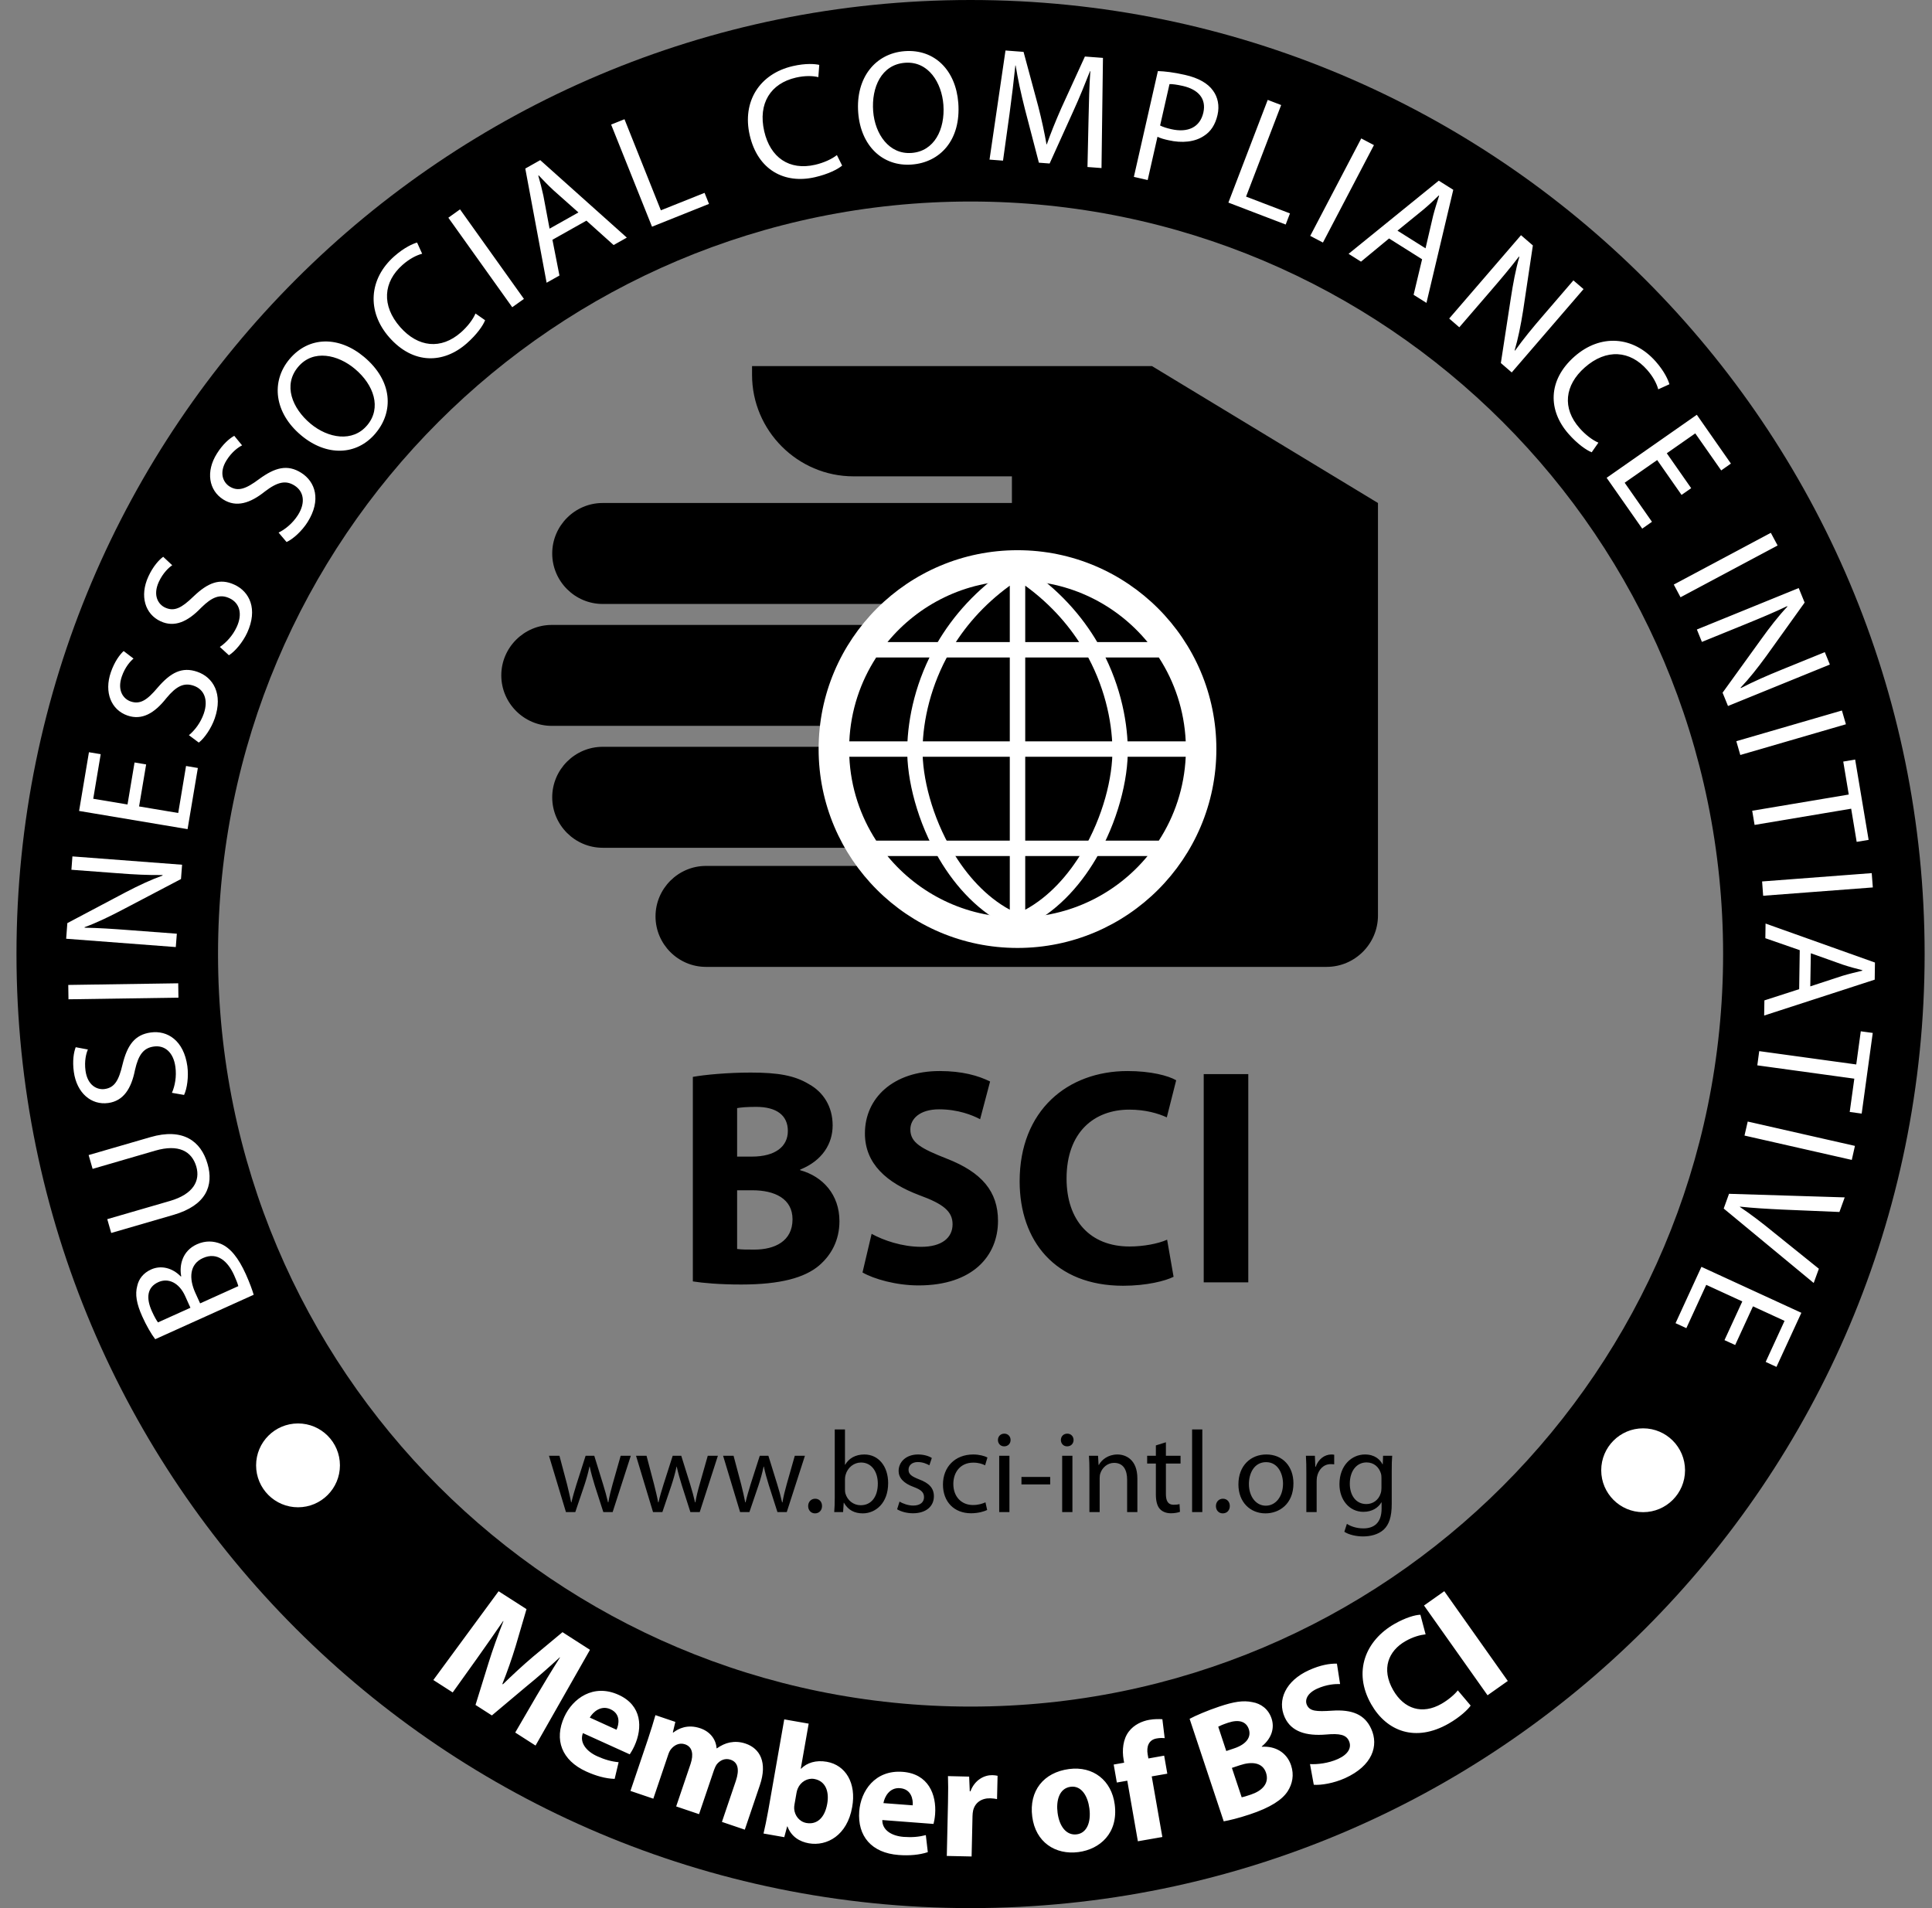
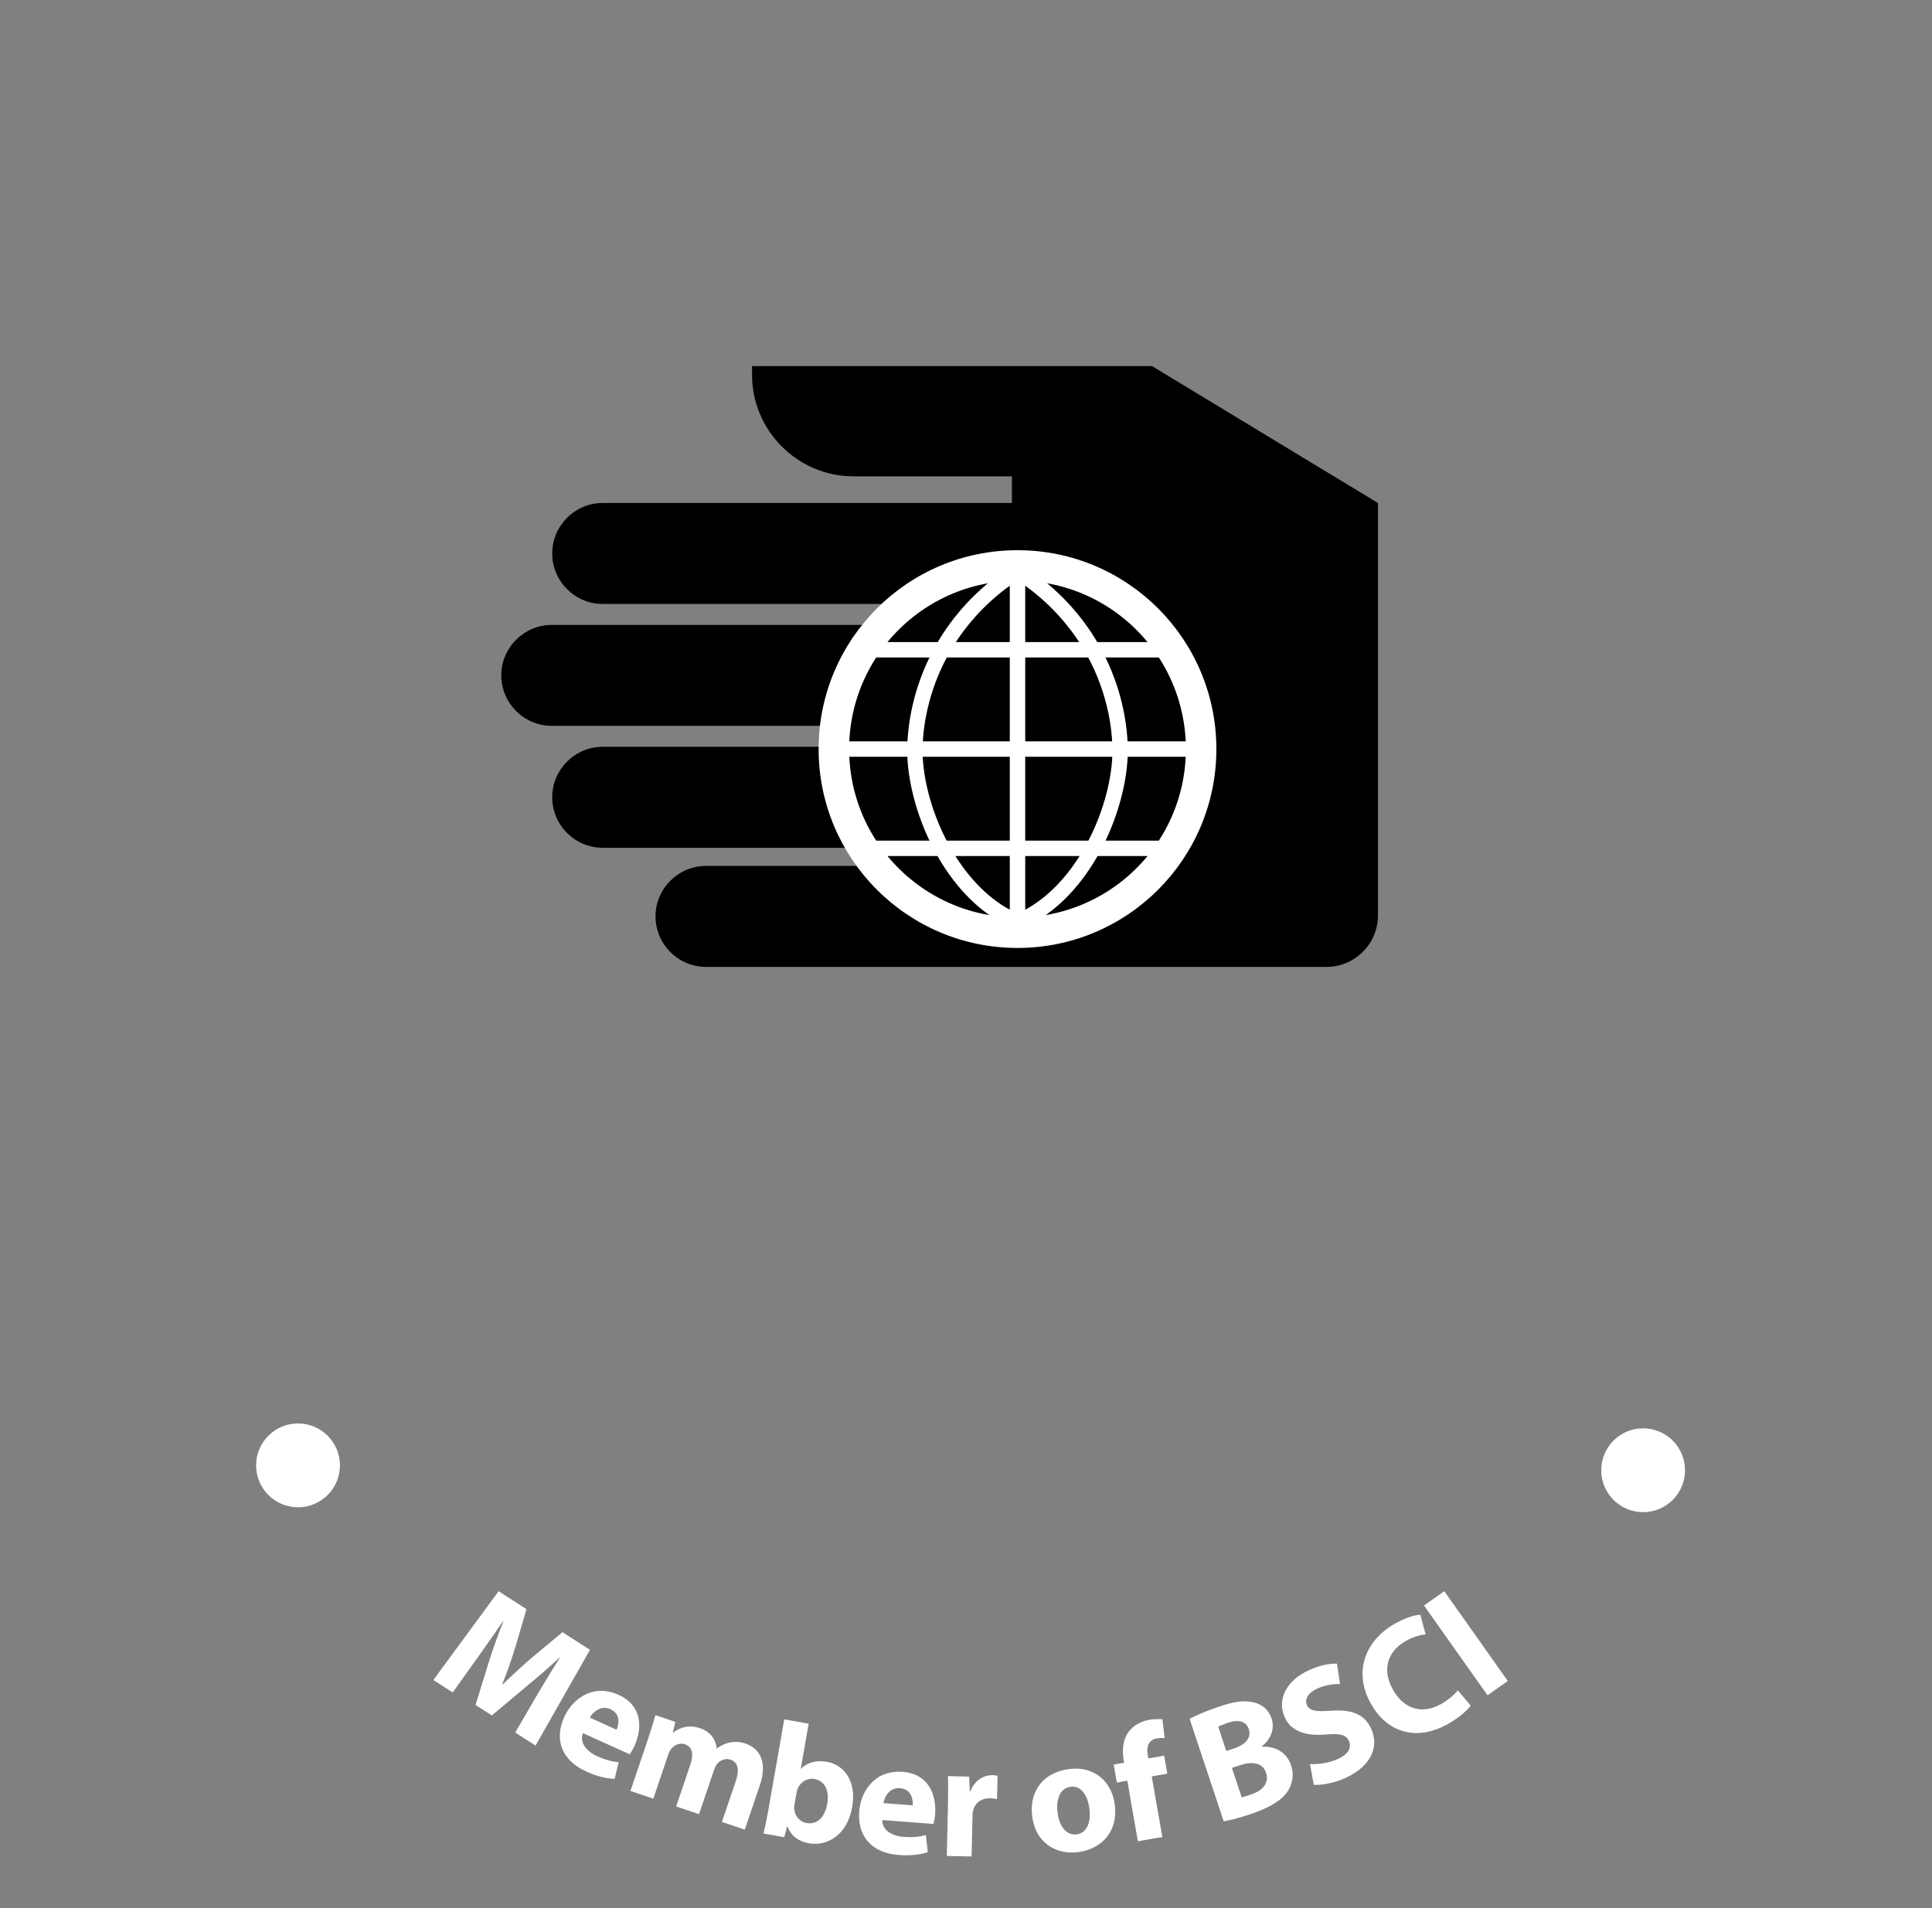
<svg xmlns="http://www.w3.org/2000/svg" fill="none" viewBox="0 0 81 80" height="80" width="81">
  <rect x="0" y="0" width="81" height="80" fill="#808080" stroke="none" />
-   <path fill="black" d="M40.689 0C62.782 0 80.691 17.908 80.691 39.999C80.691 62.092 62.782 80 40.689 80C18.6 80 0.691 62.092 0.691 39.999C0.691 17.908 18.6 0 40.689 0ZM40.689 8.449C58.117 8.449 72.242 22.575 72.242 39.999C72.242 57.425 58.117 71.551 40.689 71.551C23.266 71.551 9.141 57.425 9.141 39.999C9.141 22.575 23.266 8.449 40.689 8.449Z" clip-rule="evenodd" fill-rule="evenodd" />
-   <path fill="white" d="M10.636 54.285C10.579 54.093 10.474 53.795 10.306 53.421C9.996 52.735 9.657 52.318 9.26 52.151C8.955 52.027 8.617 52.006 8.254 52.169C7.631 52.451 7.512 53.069 7.598 53.51L7.58 53.519C7.227 53.152 6.747 53.038 6.336 53.224C6.005 53.373 5.818 53.623 5.754 53.914C5.658 54.266 5.722 54.658 5.967 55.2C6.134 55.574 6.345 55.938 6.508 56.148L10.636 54.285ZM6.624 55.443C6.565 55.364 6.483 55.229 6.37 54.98C6.122 54.432 6.157 53.973 6.641 53.754C7.047 53.571 7.506 53.77 7.762 54.337L7.984 54.83L6.624 55.443ZM8.39 54.646L8.186 54.197C7.919 53.605 7.94 53.002 8.507 52.747C9.119 52.471 9.557 52.895 9.812 53.457C9.898 53.65 9.96 53.803 9.992 53.923L8.39 54.646ZM4.663 51.694L7.272 50.936C8.652 50.535 8.966 49.702 8.701 48.796C8.424 47.837 7.664 47.28 6.304 47.677L3.716 48.428L3.883 49.007L6.511 48.242C7.484 47.96 8.041 48.262 8.231 48.912C8.401 49.503 8.109 50.066 7.125 50.352L4.497 51.115L4.663 51.694ZM7.717 45.907C7.845 45.64 7.914 45.139 7.855 44.7C7.705 43.622 7.019 43.191 6.321 43.288C5.65 43.38 5.337 43.816 5.137 44.63C4.981 45.294 4.807 45.601 4.388 45.659C4.076 45.702 3.671 45.515 3.585 44.891C3.529 44.479 3.616 44.156 3.685 44.002L3.174 43.906C3.092 44.118 3.031 44.477 3.095 44.939C3.217 45.827 3.827 46.343 4.538 46.245C5.175 46.158 5.505 45.644 5.659 44.863C5.805 44.214 6.023 43.935 6.451 43.877C6.911 43.813 7.272 44.124 7.353 44.727C7.41 45.133 7.334 45.531 7.208 45.818L7.717 45.907ZM2.871 41.897L7.481 41.828L7.472 41.226L2.862 41.295L2.871 41.897ZM7.414 39.147L5.45 38.999C4.685 38.941 4.133 38.905 3.549 38.895L3.545 38.874C4.06 38.687 4.608 38.419 5.144 38.138L7.588 36.855L7.634 36.255L3.036 35.906L2.994 36.466L4.924 36.611C5.634 36.666 6.194 36.694 6.811 36.687L6.817 36.708C6.33 36.883 5.825 37.119 5.261 37.413L2.823 38.703L2.774 39.358L7.37 39.707L7.414 39.147ZM5.641 31.968L5.346 33.729L3.909 33.489L4.222 31.62L3.729 31.538L3.316 34L7.864 34.763L8.295 32.199L7.8 32.115L7.472 34.086L5.831 33.811L6.127 32.05L5.641 31.968ZM8.335 31.134C8.569 30.954 8.857 30.54 9.003 30.12C9.358 29.091 8.937 28.396 8.272 28.166C7.632 27.945 7.156 28.194 6.609 28.83C6.17 29.351 5.877 29.547 5.477 29.409C5.18 29.306 4.901 28.958 5.107 28.362C5.243 27.967 5.468 27.719 5.598 27.612L5.184 27.296C5.018 27.448 4.801 27.742 4.648 28.183C4.356 29.029 4.664 29.765 5.346 30C5.953 30.211 6.48 29.9 6.972 29.274C7.395 28.762 7.714 28.61 8.122 28.751C8.56 28.903 8.743 29.342 8.544 29.918C8.41 30.306 8.161 30.625 7.92 30.824L8.335 31.134ZM9.598 27.473C9.85 27.317 10.176 26.932 10.363 26.529C10.817 25.54 10.468 24.808 9.828 24.514C9.214 24.23 8.715 24.431 8.109 25.011C7.619 25.486 7.31 25.653 6.924 25.474C6.638 25.344 6.397 24.968 6.658 24.397C6.834 24.018 7.08 23.792 7.221 23.699L6.842 23.344C6.658 23.479 6.415 23.749 6.22 24.172C5.846 24.988 6.082 25.751 6.736 26.05C7.319 26.319 7.874 26.062 8.425 25.488C8.896 25.019 9.228 24.901 9.62 25.081C10.043 25.276 10.18 25.73 9.926 26.284C9.755 26.656 9.476 26.95 9.217 27.124L9.598 27.473ZM12.014 22.725C12.284 22.605 12.658 22.266 12.896 21.889C13.475 20.968 13.225 20.198 12.627 19.822C12.055 19.461 11.534 19.594 10.859 20.09C10.311 20.498 9.983 20.621 9.623 20.395C9.358 20.227 9.166 19.825 9.502 19.292C9.724 18.939 9.997 18.747 10.15 18.673L9.821 18.272C9.622 18.382 9.344 18.618 9.096 19.013C8.618 19.77 8.753 20.559 9.361 20.942C9.905 21.285 10.489 21.102 11.11 20.603C11.638 20.201 11.984 20.127 12.348 20.357C12.74 20.605 12.817 21.074 12.495 21.589C12.275 21.936 11.962 22.192 11.68 22.33L12.014 22.725ZM15.749 18.161C16.502 17.266 16.474 15.981 15.264 14.964C14.214 14.085 12.954 14.087 12.138 15.056C11.347 15.999 11.5 17.307 12.621 18.248C13.688 19.147 14.958 19.104 15.745 18.167L15.749 18.161ZM15.391 17.833C14.789 18.551 13.758 18.382 13.014 17.759C12.25 17.116 11.859 16.145 12.498 15.384C13.136 14.624 14.177 14.875 14.878 15.465C15.681 16.137 16.003 17.105 15.396 17.828L15.391 17.833ZM19.935 13.144C19.832 13.39 19.605 13.69 19.326 13.935C18.488 14.672 17.528 14.562 16.78 13.716C15.985 12.812 16.067 11.818 16.879 11.104C17.167 10.85 17.462 10.7 17.699 10.638L17.486 10.169C17.319 10.216 16.959 10.368 16.533 10.743C15.461 11.688 15.369 13.064 16.322 14.146C17.323 15.282 18.594 15.255 19.569 14.396C19.991 14.026 20.252 13.649 20.338 13.426L19.935 13.144ZM18.797 9.128L21.476 12.881L21.966 12.532L19.287 8.778L18.797 9.128ZM24.586 9.251L25.726 10.274L26.28 9.962L22.65 6.714L22.023 7.067L22.917 11.854L23.455 11.552L23.161 10.053L24.586 9.251ZM23.041 9.587L22.781 8.203C22.718 7.915 22.646 7.627 22.568 7.364L22.586 7.355C22.776 7.554 22.969 7.759 23.201 7.974L24.251 8.907L23.041 9.587ZM27.336 9.505L29.725 8.549L29.539 8.086L27.707 8.818L26.182 4.999L25.622 5.223L27.336 9.505ZM35.087 6.502C34.878 6.669 34.537 6.825 34.177 6.908C33.09 7.159 32.295 6.605 32.041 5.505C31.771 4.332 32.314 3.496 33.368 3.254C33.741 3.168 34.072 3.176 34.309 3.234L34.348 2.72C34.177 2.681 33.788 2.644 33.236 2.772C31.843 3.094 31.108 4.26 31.432 5.667C31.772 7.14 32.903 7.722 34.168 7.429C34.718 7.303 35.126 7.097 35.307 6.942L35.087 6.502ZM38.232 6.898C39.399 6.81 40.294 5.891 40.177 4.315C40.072 2.95 39.188 2.05 37.926 2.145C36.698 2.239 35.87 3.262 35.981 4.723C36.087 6.114 37.004 6.991 38.225 6.899L38.232 6.898ZM38.216 6.412C37.282 6.484 36.682 5.63 36.608 4.662C36.532 3.666 36.952 2.707 37.943 2.632C38.931 2.557 39.482 3.476 39.552 4.39C39.629 5.434 39.164 6.341 38.223 6.412H38.216ZM45.593 7.002L46.181 7.046L46.242 2.427L45.485 2.37L44.497 4.531C44.249 5.095 44.047 5.596 43.889 6.05L43.875 6.049C43.789 5.562 43.678 5.039 43.529 4.459L42.913 2.175L42.156 2.117L41.486 6.692L42.052 6.735L42.325 4.772C42.419 4.086 42.511 3.317 42.569 2.745L42.582 2.747C42.67 3.302 42.802 3.909 42.97 4.574L43.556 6.821L44.006 6.855L44.987 4.686C45.267 4.075 45.495 3.502 45.7 2.983L45.713 2.984C45.67 3.55 45.651 4.338 45.638 4.975L45.593 7.002ZM47.538 7.416L48.117 7.548L48.528 5.734C48.656 5.798 48.813 5.841 48.989 5.879C49.556 6.009 50.093 5.955 50.475 5.698C50.761 5.519 50.951 5.228 51.045 4.821C51.136 4.429 51.055 4.068 50.856 3.799C50.644 3.499 50.255 3.269 49.681 3.14C49.214 3.033 48.837 2.99 48.545 2.98L47.538 7.416ZM49.032 3.526C49.139 3.522 49.336 3.545 49.59 3.603C50.23 3.749 50.585 4.129 50.451 4.721C50.312 5.333 49.808 5.575 49.107 5.416C48.914 5.372 48.757 5.323 48.638 5.262L49.032 3.526ZM51.501 8.494L53.903 9.414L54.083 8.947L52.242 8.243L53.713 4.404L53.15 4.188L51.501 8.494ZM57.071 5.804L54.932 9.89L55.465 10.169L57.603 6.084L57.071 5.804ZM59.622 10.87L59.266 12.36L59.805 12.699L60.929 7.958L60.321 7.575L56.54 10.642L57.061 10.97L58.237 9.998L59.622 10.87ZM58.59 9.671L59.683 8.782C59.909 8.592 60.125 8.389 60.32 8.196L60.336 8.207C60.253 8.469 60.164 8.737 60.085 9.043L59.766 10.411L58.59 9.671ZM61.182 13.722L62.47 12.228C62.97 11.648 63.326 11.224 63.68 10.761L63.7 10.768C63.545 11.296 63.435 11.895 63.343 12.494L62.924 15.221L63.38 15.615L66.391 12.121L65.965 11.756L64.703 13.223C64.238 13.762 63.882 14.195 63.521 14.697L63.502 14.69C63.648 14.192 63.758 13.646 63.858 13.018L64.266 10.29L63.769 9.861L60.758 13.355L61.182 13.722ZM67.014 18.559C66.769 18.455 66.468 18.228 66.225 17.95C65.487 17.114 65.597 16.151 66.444 15.405C67.347 14.609 68.34 14.691 69.053 15.503C69.307 15.79 69.46 16.085 69.522 16.323L69.991 16.11C69.944 15.943 69.792 15.583 69.417 15.157C68.471 14.084 67.096 13.992 66.012 14.947C64.878 15.946 64.903 17.217 65.763 18.192C66.134 18.614 66.51 18.875 66.732 18.963L67.014 18.559ZM70.904 20.468L69.881 19.004L71.075 18.17L72.162 19.723L72.569 19.436L71.14 17.39L67.359 20.033L68.851 22.164L69.259 21.877L68.115 20.239L69.478 19.288L70.5 20.75L70.904 20.468ZM74.243 22.339L70.174 24.509L70.457 25.041L74.527 22.87L74.243 22.339ZM71.353 26.913L73.177 26.171C73.888 25.881 74.398 25.666 74.925 25.415L74.938 25.431C74.561 25.829 74.188 26.313 73.835 26.805L72.22 29.042L72.447 29.6L76.718 27.862L76.506 27.342L74.713 28.071C74.053 28.34 73.54 28.564 72.99 28.848L72.975 28.831C73.333 28.456 73.678 28.019 74.053 27.506L75.66 25.264L75.412 24.655L71.142 26.393L71.353 26.913ZM77.223 29.789L72.796 31.076L72.963 31.654L77.391 30.366L77.223 29.789ZM73.462 33.992L73.562 34.586L77.611 33.906L77.842 35.296L78.343 35.213L77.778 31.845L77.279 31.93L77.51 33.312L73.462 33.992ZM78.473 36.607L73.877 36.956L73.921 37.556L78.519 37.207L78.473 36.607ZM75.431 41.472L73.973 41.943L73.963 42.578L78.598 41.074L78.608 40.356L74.022 38.721L74.013 39.336L75.455 39.837L75.431 41.472ZM75.92 39.967L77.245 40.439C77.525 40.532 77.811 40.611 78.077 40.676V40.697C77.81 40.762 77.535 40.826 77.232 40.917L75.897 41.355L75.92 39.967ZM73.756 44.07L73.676 44.666L77.743 45.225L77.55 46.621L78.052 46.689L78.516 43.307L78.014 43.239L77.824 44.629L73.756 44.07ZM77.769 48.043L73.274 47.023L73.139 47.61L77.637 48.631L77.769 48.043ZM72.267 50.67L76.04 53.791L76.257 53.194L74.381 51.684C73.887 51.279 73.403 50.907 72.946 50.603L72.949 50.59C73.496 50.649 74.089 50.683 74.739 50.714L77.119 50.814L77.34 50.202L72.49 50.052L72.267 50.67ZM72.748 56.392L73.494 54.77L74.818 55.379L74.027 57.1L74.479 57.309L75.523 55.041L71.333 53.114L70.248 55.476L70.701 55.685L71.535 53.869L73.047 54.564L72.3 56.187L72.748 56.392Z" clip-rule="evenodd" fill-rule="evenodd" />
  <path fill="white" d="M21.601 72.639L22.453 73.185L24.735 69.171L23.583 68.431L22.347 69.46C21.938 69.806 21.476 70.234 21.084 70.617L21.062 70.602C21.267 70.091 21.462 69.534 21.623 69.003L22.074 67.465L20.904 66.715L18.168 70.437L18.98 70.958L20 69.531C20.334 69.062 20.741 68.479 21.094 67.965L21.106 67.972C20.879 68.543 20.65 69.177 20.483 69.718L19.936 71.482L20.622 71.922L22.065 70.709C22.506 70.351 23.023 69.901 23.467 69.487L23.477 69.494C23.116 70.058 22.772 70.635 22.49 71.111L21.601 72.639ZM26.402 73.553C26.445 73.491 26.528 73.356 26.602 73.194C26.944 72.441 26.919 71.504 25.934 71.058C24.876 70.577 24.009 71.212 23.658 71.984C23.225 72.937 23.546 73.804 24.579 74.273C24.99 74.46 25.398 74.572 25.77 74.582L25.936 73.883C25.64 73.855 25.36 73.779 25.036 73.632C24.594 73.432 24.285 73.066 24.439 72.663L26.402 73.553ZM24.727 72.012C24.865 71.775 25.194 71.481 25.593 71.662C26.029 71.859 25.954 72.291 25.848 72.522L24.727 72.012ZM26.432 75.087L27.391 75.412L28.016 73.565C28.044 73.481 28.081 73.393 28.141 73.326C28.251 73.19 28.464 73.046 28.718 73.132C29.035 73.239 29.085 73.559 28.953 73.954L28.349 75.737L29.308 76.061L29.936 74.208C29.964 74.124 30.01 74.031 30.055 73.966C30.19 73.803 30.396 73.7 30.631 73.779C30.948 73.886 31.006 74.202 30.852 74.662L30.267 76.386L31.226 76.711L31.858 74.845C32.181 73.892 31.866 73.308 31.257 73.102C31.024 73.023 30.809 73.016 30.601 73.055C30.414 73.092 30.236 73.176 30.055 73.302L30.043 73.298C30.016 72.921 29.772 72.6 29.358 72.459C28.821 72.278 28.435 72.478 28.227 72.64L28.209 72.634L28.314 72.193L27.479 71.91C27.395 72.199 27.296 72.535 27.162 72.93L26.432 75.087ZM32.212 75.893C32.146 76.264 32.063 76.659 32.011 76.873L32.881 77.026L33.002 76.575L33.015 76.576C33.175 77.008 33.529 77.216 33.912 77.283C34.667 77.415 35.52 76.953 35.727 75.767C35.912 74.757 35.451 74.003 34.664 73.865C34.207 73.785 33.831 73.907 33.587 74.155L33.573 74.153L33.904 72.266L32.88 72.087L32.212 75.893ZM33.394 75.17C33.405 75.103 33.423 75.044 33.447 74.986C33.567 74.701 33.86 74.536 34.136 74.585C34.614 74.67 34.773 75.114 34.682 75.626C34.577 76.218 34.25 76.508 33.812 76.432C33.515 76.38 33.318 76.122 33.297 75.841C33.293 75.785 33.297 75.722 33.309 75.656L33.394 75.17ZM39.138 76.471C39.159 76.397 39.191 76.242 39.205 76.064C39.267 75.239 38.923 74.368 37.845 74.287C36.684 74.199 36.088 75.093 36.024 75.939C35.944 76.983 36.541 77.687 37.675 77.773C38.125 77.807 38.547 77.771 38.899 77.654L38.816 76.94C38.529 77.014 38.238 77.041 37.885 77.014C37.398 76.977 36.985 76.74 36.991 76.308L39.138 76.471ZM37.038 75.598C37.086 75.328 37.294 74.939 37.729 74.971C38.207 75.008 38.286 75.439 38.266 75.691L37.038 75.598ZM39.696 77.813L40.735 77.835L40.773 76.14C40.776 76.057 40.783 75.975 40.799 75.907C40.875 75.587 41.139 75.388 41.522 75.396C41.638 75.399 41.72 75.415 41.801 75.43L41.824 74.452C41.748 74.437 41.7 74.429 41.605 74.426C41.276 74.419 40.869 74.615 40.686 75.103H40.658L40.632 74.487L39.744 74.466C39.755 74.754 39.755 75.077 39.745 75.57L39.695 77.813H39.696ZM44.823 74.169C43.752 74.309 43.136 75.086 43.277 76.165C43.414 77.237 44.245 77.777 45.215 77.651C46.104 77.535 46.894 76.867 46.735 75.653C46.604 74.649 45.835 74.037 44.823 74.169ZM44.887 74.913C45.356 74.853 45.611 75.331 45.673 75.819C45.752 76.422 45.552 76.855 45.146 76.907C44.706 76.965 44.411 76.569 44.339 75.999C44.275 75.51 44.398 74.977 44.887 74.913ZM48.732 77.019L48.287 74.478L48.94 74.364L48.808 73.608L48.147 73.726L48.117 73.556C48.061 73.233 48.156 72.945 48.493 72.887C48.628 72.863 48.739 72.865 48.83 72.875L48.733 72.081C48.587 72.072 48.405 72.069 48.181 72.107C47.88 72.161 47.544 72.309 47.325 72.599C47.081 72.919 47.038 73.378 47.108 73.776L47.13 73.904L46.692 73.981L46.824 74.735L47.262 74.658L47.706 77.198L48.732 77.019ZM51.305 76.362C51.537 76.321 51.911 76.233 52.398 76.071C53.268 75.782 53.752 75.461 53.986 75.103C54.185 74.792 54.263 74.419 54.13 74.017C53.945 73.458 53.447 73.198 52.904 73.236L52.9 73.222C53.33 72.87 53.438 72.437 53.312 72.054C53.179 71.651 52.864 71.424 52.505 71.364C52.119 71.283 51.728 71.347 51.125 71.548C50.625 71.714 50.12 71.932 49.875 72.064L51.305 76.362ZM51.075 72.394C51.148 72.355 51.266 72.302 51.488 72.228C51.934 72.079 52.248 72.17 52.358 72.501C52.465 72.826 52.264 73.13 51.737 73.305L51.412 73.414L51.075 72.394ZM51.648 74.121L51.986 74.009C52.479 73.844 52.932 73.889 53.078 74.324C53.231 74.784 52.894 75.091 52.445 75.24C52.277 75.296 52.16 75.335 52.058 75.354L51.648 74.121ZM55.081 74.829C55.377 74.853 55.909 74.769 56.39 74.553C57.544 74.031 57.809 73.19 57.49 72.486C57.223 71.894 56.706 71.662 55.839 71.723C55.196 71.764 54.914 71.751 54.792 71.482C54.697 71.27 54.809 70.988 55.22 70.801C55.624 70.618 55.985 70.599 56.184 70.606L56.051 69.75C55.749 69.744 55.364 69.806 54.883 70.023C53.897 70.468 53.539 71.283 53.863 72C54.139 72.612 54.775 72.789 55.587 72.723C56.17 72.67 56.438 72.729 56.555 72.991C56.68 73.265 56.531 73.55 56.095 73.748C55.688 73.93 55.23 73.98 54.922 73.962L55.081 74.829ZM61.119 70.871C60.979 71.053 60.712 71.276 60.433 71.436C59.631 71.894 58.868 71.66 58.409 70.859C57.9 69.968 58.212 69.215 58.924 68.808C59.251 68.621 59.547 68.547 59.769 68.522L59.551 67.701C59.34 67.704 58.933 67.818 58.464 68.085C57.253 68.779 56.709 70.09 57.49 71.456C58.142 72.596 59.35 73.056 60.734 72.265C61.214 71.99 61.541 71.678 61.658 71.509L61.119 70.871ZM59.702 67.313L62.366 71.077L63.215 70.477L60.552 66.713L59.702 67.313Z" clip-rule="evenodd" fill-rule="evenodd" />
-   <path fill="black" d="M23.016 61.035L23.728 63.397H24.119L24.499 62.274C24.582 62.02 24.656 61.772 24.713 61.489H24.724C24.782 61.767 24.851 62.001 24.932 62.27L25.295 63.397H25.685L26.447 61.035H26.022L25.685 62.221C25.608 62.498 25.544 62.748 25.506 62.987H25.491C25.436 62.748 25.367 62.494 25.28 62.216L24.915 61.035H24.552L24.168 62.236C24.089 62.494 24.012 62.748 23.958 62.987H23.944C23.899 62.743 23.835 62.494 23.773 62.23L23.455 61.035H23.016ZM26.666 61.035L27.379 63.397H27.77L28.15 62.274C28.233 62.02 28.306 61.772 28.365 61.489H28.372C28.433 61.767 28.502 62.001 28.585 62.27L28.945 63.397H29.336L30.098 61.035H29.673L29.336 62.221C29.256 62.498 29.194 62.748 29.155 62.987H29.14C29.085 62.748 29.018 62.494 28.931 62.216L28.562 61.035H28.203L27.819 62.236C27.74 62.494 27.66 62.748 27.608 62.987H27.593C27.55 62.743 27.486 62.494 27.421 62.23L27.106 61.035H26.666ZM30.316 61.035L31.029 63.397H31.419L31.801 62.274C31.884 62.02 31.956 61.772 32.014 61.489H32.025C32.083 61.767 32.151 62.001 32.234 62.27L32.595 63.397H32.985L33.747 61.035H33.322L32.985 62.221C32.908 62.498 32.844 62.748 32.806 62.987H32.789C32.737 62.748 32.669 62.494 32.581 62.216L32.215 61.035H31.854L31.468 62.236C31.391 62.494 31.312 62.748 31.259 62.987H31.244C31.199 62.743 31.137 62.494 31.073 62.23L30.755 61.035H30.316ZM34.172 63.45C34.347 63.45 34.464 63.318 34.464 63.143C34.464 62.963 34.347 62.836 34.176 62.836C34.005 62.836 33.882 62.968 33.882 63.143C33.882 63.318 34.001 63.45 34.166 63.45H34.172ZM34.997 62.786C34.997 62.997 34.991 63.236 34.975 63.397H35.347L35.373 63.006H35.382C35.563 63.318 35.83 63.45 36.173 63.45C36.7 63.45 37.236 63.031 37.236 62.182C37.236 61.469 36.826 60.981 36.24 60.981C35.86 60.981 35.587 61.147 35.435 61.41H35.426V59.931H34.997V62.786ZM35.426 62.025C35.426 61.956 35.435 61.899 35.449 61.845C35.533 61.523 35.806 61.318 36.097 61.318C36.558 61.318 36.803 61.723 36.803 62.202C36.803 62.743 36.538 63.109 36.085 63.109C35.778 63.109 35.524 62.904 35.441 62.607C35.431 62.558 35.426 62.504 35.426 62.449V62.025ZM37.612 63.279C37.776 63.377 38.016 63.446 38.275 63.446C38.828 63.446 39.154 63.153 39.154 62.733C39.154 62.381 38.939 62.176 38.535 62.025C38.228 61.903 38.091 61.816 38.091 61.621C38.091 61.444 38.228 61.299 38.48 61.299C38.7 61.299 38.869 61.382 38.964 61.435L39.067 61.128C38.939 61.045 38.73 60.981 38.489 60.981C37.989 60.981 37.675 61.293 37.675 61.674C37.675 61.952 37.874 62.187 38.305 62.343C38.618 62.46 38.74 62.567 38.74 62.772C38.74 62.972 38.593 63.123 38.286 63.123C38.071 63.123 37.846 63.036 37.713 62.957L37.612 63.279ZM41.316 62.987C41.194 63.04 41.034 63.1 40.789 63.1C40.321 63.1 39.969 62.763 39.969 62.216C39.969 61.728 40.262 61.323 40.804 61.323C41.038 61.323 41.197 61.382 41.301 61.435L41.399 61.107C41.282 61.045 41.058 60.981 40.804 60.981C40.033 60.981 39.534 61.513 39.534 62.24C39.534 62.963 39.999 63.446 40.712 63.446C41.028 63.446 41.276 63.362 41.387 63.309L41.316 62.987ZM42.321 61.035H41.892V63.397H42.321V61.035ZM42.1 60.64C42.268 60.64 42.369 60.518 42.369 60.375C42.369 60.225 42.263 60.108 42.107 60.108C41.946 60.108 41.839 60.225 41.839 60.375C41.839 60.518 41.941 60.64 42.097 60.64H42.1ZM42.825 62.236H44.03V61.922H42.825V62.236ZM44.962 61.035H44.532V63.397H44.962V61.035ZM44.743 60.64C44.907 60.64 45.01 60.518 45.01 60.375C45.01 60.225 44.903 60.108 44.747 60.108C44.585 60.108 44.478 60.225 44.478 60.375C44.478 60.518 44.581 60.64 44.737 60.64H44.743ZM45.674 63.397H46.104V61.971C46.104 61.903 46.113 61.826 46.132 61.772C46.211 61.532 46.431 61.333 46.708 61.333C47.114 61.333 47.255 61.655 47.255 62.035V63.397H47.685V61.986C47.685 61.176 47.178 60.981 46.851 60.981C46.461 60.981 46.186 61.201 46.07 61.42H46.058L46.036 61.035H45.654C45.669 61.23 45.674 61.425 45.674 61.674V63.397ZM48.46 60.601V61.035H48.095V61.361H48.46V62.645C48.46 62.923 48.509 63.134 48.627 63.264C48.729 63.377 48.891 63.446 49.09 63.446C49.256 63.446 49.388 63.416 49.471 63.386L49.452 63.06C49.388 63.079 49.32 63.089 49.203 63.089C48.964 63.089 48.881 62.923 48.881 62.631V61.361H49.495V61.035H48.881V60.469L48.46 60.601ZM49.979 63.397H50.408V59.931H49.979V63.397ZM51.267 63.45C51.443 63.45 51.56 63.318 51.56 63.143C51.56 62.963 51.443 62.836 51.272 62.836C51.102 62.836 50.978 62.968 50.978 63.143C50.978 63.318 51.094 63.45 51.262 63.45H51.267ZM53.059 63.45C53.62 63.45 54.228 63.07 54.228 62.191C54.228 61.474 53.771 60.981 53.093 60.981C52.441 60.981 51.921 61.444 51.921 62.236C51.921 62.983 52.419 63.45 53.053 63.45H53.059ZM53.067 63.128C52.653 63.128 52.361 62.737 52.361 62.221C52.361 61.772 52.58 61.303 53.082 61.303C53.59 61.303 53.791 61.805 53.791 62.206C53.791 62.743 53.483 63.128 53.072 63.128H53.067ZM54.769 63.397H55.201V62.133C55.201 62.065 55.205 61.997 55.213 61.933C55.274 61.615 55.489 61.386 55.79 61.386C55.85 61.386 55.893 61.391 55.937 61.395V60.992C55.899 60.986 55.865 60.981 55.82 60.981C55.532 60.981 55.269 61.181 55.161 61.498H55.146L55.127 61.035H54.751C54.766 61.254 54.769 61.493 54.769 61.772V63.397ZM58.349 61.679C58.349 61.395 58.353 61.201 58.368 61.035H57.986L57.973 61.391H57.962C57.856 61.19 57.636 60.981 57.226 60.981C56.68 60.981 56.157 61.429 56.157 62.23C56.157 62.889 56.577 63.386 57.161 63.386C57.527 63.386 57.787 63.211 57.913 62.991H57.924V63.25C57.924 63.851 57.602 64.08 57.161 64.08C56.87 64.08 56.625 63.992 56.469 63.89L56.362 64.222C56.552 64.348 56.864 64.417 57.147 64.417C57.446 64.417 57.777 64.344 58.011 64.133C58.236 63.924 58.349 63.597 58.349 63.051V61.679ZM57.918 62.387C57.918 62.464 57.909 62.547 57.884 62.616C57.796 62.895 57.556 63.06 57.287 63.06C56.828 63.06 56.591 62.669 56.591 62.21C56.591 61.66 56.885 61.314 57.294 61.314C57.611 61.314 57.816 61.519 57.894 61.772C57.913 61.83 57.918 61.894 57.918 61.962V62.387Z" clip-rule="evenodd" fill-rule="evenodd" />
-   <path fill="black" d="M29.048 53.725C29.465 53.791 30.155 53.855 31.076 53.855C32.724 53.855 33.732 53.569 34.333 53.065C34.85 52.624 35.194 52.003 35.194 51.2C35.194 50.085 34.494 49.322 33.547 49.062V49.037C34.482 48.661 34.909 47.948 34.909 47.184C34.909 46.381 34.506 45.785 33.928 45.462C33.312 45.086 32.613 44.969 31.469 44.969C30.524 44.969 29.541 45.059 29.048 45.15V53.725ZM30.904 46.459C31.052 46.432 31.285 46.407 31.704 46.407C32.55 46.407 33.031 46.756 33.031 47.417C33.031 48.064 32.515 48.492 31.518 48.492H30.904V46.459ZM30.904 49.904H31.544C32.477 49.904 33.227 50.254 33.227 51.121C33.227 52.042 32.477 52.391 31.63 52.391C31.311 52.391 31.089 52.391 30.904 52.365V49.904ZM36.161 53.35C36.63 53.621 37.564 53.893 38.511 53.893C40.784 53.893 41.842 52.651 41.842 51.187C41.842 49.956 41.164 49.153 39.703 48.582C38.621 48.155 38.167 47.91 38.167 47.353C38.167 46.912 38.56 46.51 39.371 46.51C40.17 46.51 40.773 46.756 41.092 46.925L41.51 45.344C41.017 45.098 40.342 44.905 39.396 44.905C37.454 44.905 36.262 46.032 36.262 47.521C36.262 48.79 37.171 49.593 38.548 50.112C39.543 50.474 39.937 50.786 39.937 51.329C39.937 51.899 39.482 52.275 38.621 52.275C37.822 52.275 37.035 52.003 36.543 51.73L36.161 53.35ZM48.932 51.976C48.551 52.146 47.936 52.261 47.357 52.261C45.699 52.261 44.716 51.161 44.716 49.412C44.716 47.469 45.871 46.523 47.347 46.523C48.022 46.523 48.551 46.679 48.919 46.847L49.312 45.292C48.981 45.098 48.243 44.905 47.273 44.905C44.765 44.905 42.749 46.55 42.749 49.528C42.749 52.015 44.224 53.907 47.088 53.907C48.083 53.907 48.87 53.7 49.203 53.531L48.932 51.976ZM50.466 53.764H52.335V45.034H50.466V53.764Z" clip-rule="evenodd" fill-rule="evenodd" />
-   <path fill="black" d="M31.466 21.089H42.425V19.971H35.782C33.444 19.971 31.53 18.057 31.53 15.717V15.35H48.299L57.772 21.089V38.384C57.772 39.569 56.804 40.538 55.617 40.538H29.598C28.434 40.538 27.483 39.585 27.483 38.421C27.483 37.257 28.434 36.305 29.598 36.305C31.816 36.305 34.033 36.305 36.25 36.305V35.544C32.59 35.544 28.929 35.544 25.267 35.544C24.103 35.544 23.152 34.592 23.152 33.428C23.152 32.264 24.103 31.311 25.267 31.311C28.511 31.311 31.755 31.311 34.999 31.311V30.433C31.056 30.433 27.125 30.433 23.134 30.433C21.97 30.433 21.017 29.48 21.017 28.316C21.017 27.152 21.97 26.201 23.134 26.201C27.638 26.201 32.044 26.201 36.509 26.201L37.884 25.322C33.678 25.322 29.473 25.322 25.267 25.322C24.103 25.322 23.152 24.37 23.152 23.206C23.152 22.042 24.103 21.089 25.267 21.089H31.466Z" clip-rule="evenodd" fill-rule="evenodd" />
+   <path fill="black" d="M31.466 21.089H42.425V19.971H35.782C33.444 19.971 31.53 18.057 31.53 15.717V15.35H48.299L57.772 21.089V38.384C57.772 39.569 56.804 40.538 55.617 40.538H29.598C28.434 40.538 27.483 39.585 27.483 38.421C27.483 37.257 28.434 36.305 29.598 36.305C31.816 36.305 34.033 36.305 36.25 36.305V35.544C32.59 35.544 28.929 35.544 25.267 35.544C24.103 35.544 23.152 34.592 23.152 33.428C23.152 32.264 24.103 31.311 25.267 31.311C28.511 31.311 31.755 31.311 34.999 31.311V30.433C31.056 30.433 27.125 30.433 23.134 30.433C21.97 30.433 21.017 29.48 21.017 28.316C21.017 27.152 21.97 26.201 23.134 26.201C27.638 26.201 32.044 26.201 36.509 26.201L37.884 25.322C33.678 25.322 29.473 25.322 25.267 25.322C24.103 25.322 23.152 24.37 23.152 23.206C23.152 22.042 24.103 21.089 25.267 21.089H31.466" clip-rule="evenodd" fill-rule="evenodd" />
  <path fill="white" d="M42.659 23.068C47.265 23.068 50.997 26.8 50.997 31.406C50.997 36.01 47.265 39.744 42.659 39.744C38.055 39.744 34.321 36.01 34.321 31.406C34.321 26.8 38.055 23.068 42.659 23.068ZM48.111 35.891H37.208C38.504 37.462 40.465 38.464 42.659 38.464C44.855 38.464 46.816 37.462 48.111 35.891ZM36.734 35.244H48.585C49.247 34.224 49.652 33.021 49.712 31.729H35.608C35.666 33.021 36.072 34.224 36.734 35.244ZM35.608 31.082H49.712C49.652 29.789 49.247 28.588 48.585 27.566H36.734C36.072 28.588 35.666 29.789 35.608 31.082ZM37.208 26.92H48.111C46.816 25.348 44.855 24.346 42.659 24.346C40.465 24.346 38.502 25.348 37.208 26.92Z" clip-rule="evenodd" fill-rule="evenodd" />
  <path fill="white" d="M42.336 24.555C41.212 25.373 40.404 26.328 39.84 27.303C39.015 28.729 38.703 30.2 38.679 31.372C38.657 32.607 39.087 34.256 39.929 35.683C40.53 36.7 41.34 37.6 42.336 38.142V24.555ZM42.983 23.768C44.383 24.699 45.368 25.825 46.037 26.98C46.923 28.511 47.258 30.096 47.283 31.361C47.308 32.703 46.846 34.482 45.945 36.011C45.23 37.221 44.236 38.283 42.983 38.863V39.255H42.336V38.863C41.083 38.283 40.088 37.221 39.374 36.011C38.473 34.482 38.011 32.703 38.036 31.361C38.061 30.096 38.394 28.511 39.28 26.98C39.951 25.825 40.936 24.699 42.336 23.768V23.339H42.983V23.768ZM42.983 38.142C43.979 37.6 44.788 36.7 45.39 35.683C46.232 34.256 46.661 32.607 46.639 31.372C46.616 30.2 46.304 28.729 45.479 27.303C44.913 26.328 44.106 25.373 42.983 24.555V38.142Z" clip-rule="evenodd" fill-rule="evenodd" />
  <path fill="white" d="M12.495 59.68C13.465 59.68 14.252 60.467 14.252 61.437C14.252 62.408 13.465 63.195 12.495 63.195C11.524 63.195 10.737 62.408 10.737 61.437C10.737 60.467 11.524 59.68 12.495 59.68ZM68.888 59.885C69.859 59.885 70.646 60.672 70.646 61.643C70.646 62.613 69.859 63.4 68.888 63.4C67.919 63.4 67.132 62.613 67.132 61.643C67.132 60.672 67.919 59.885 68.888 59.885Z" clip-rule="evenodd" fill-rule="evenodd" />
</svg>